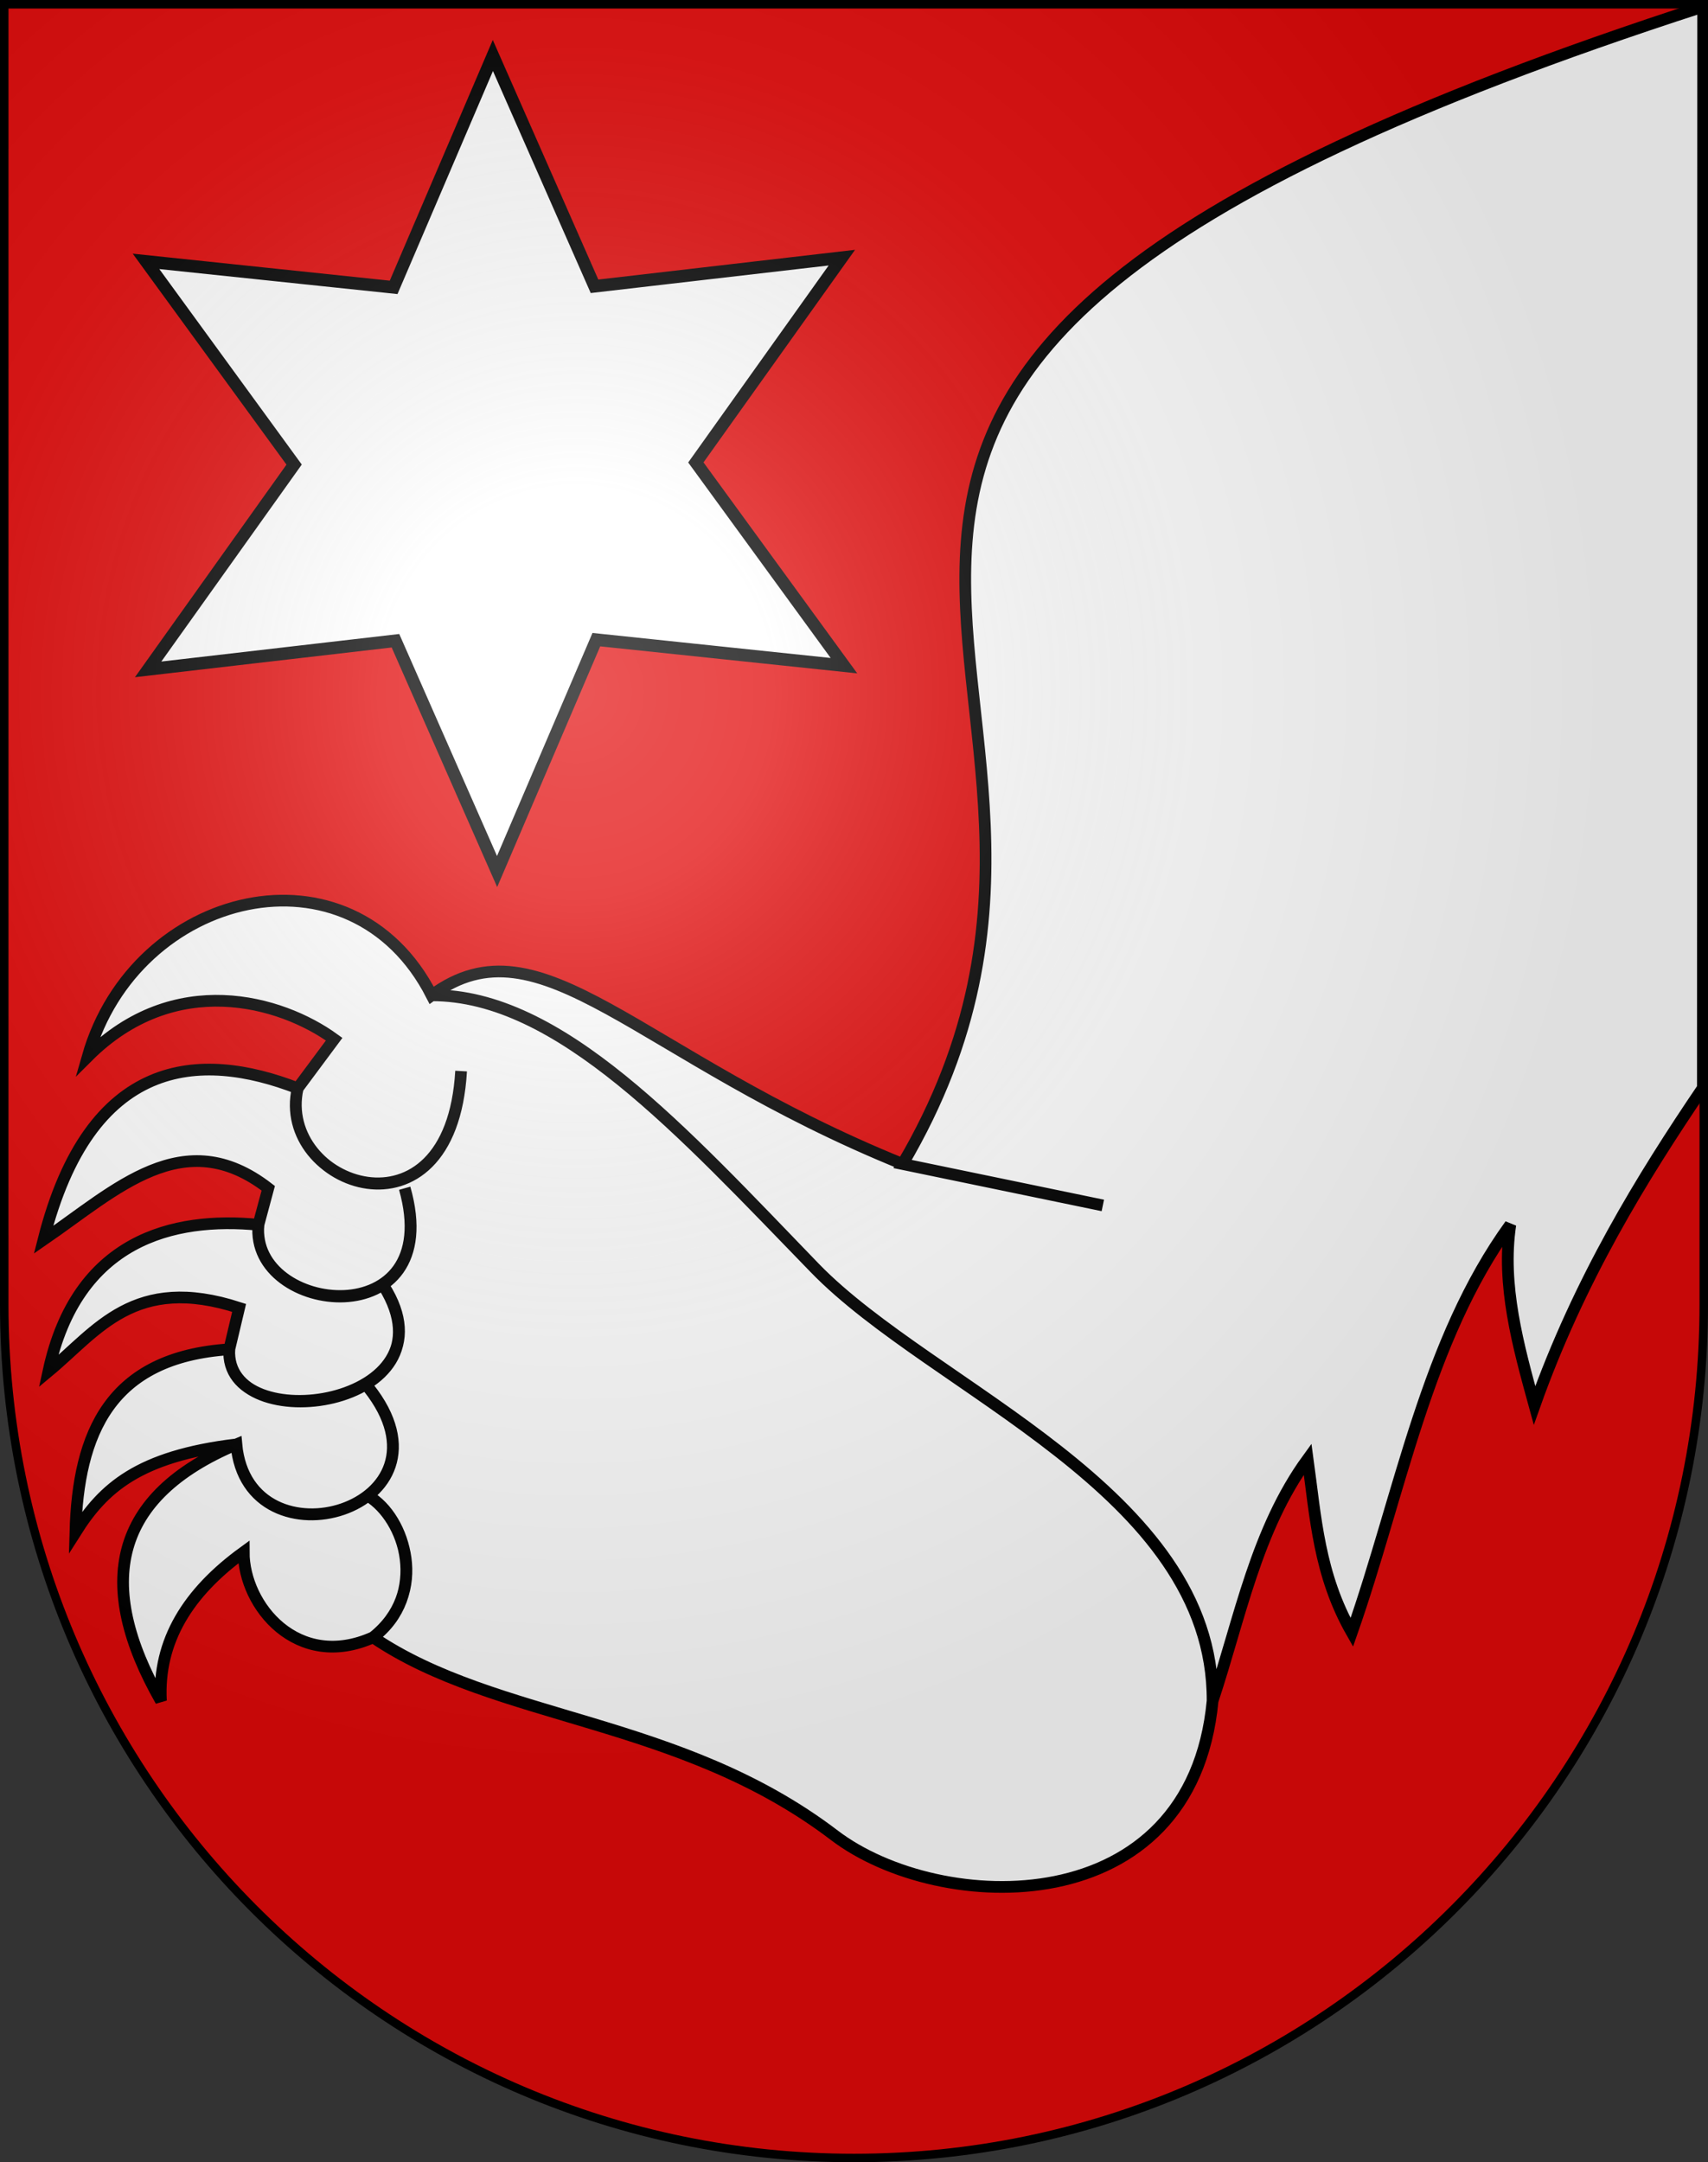
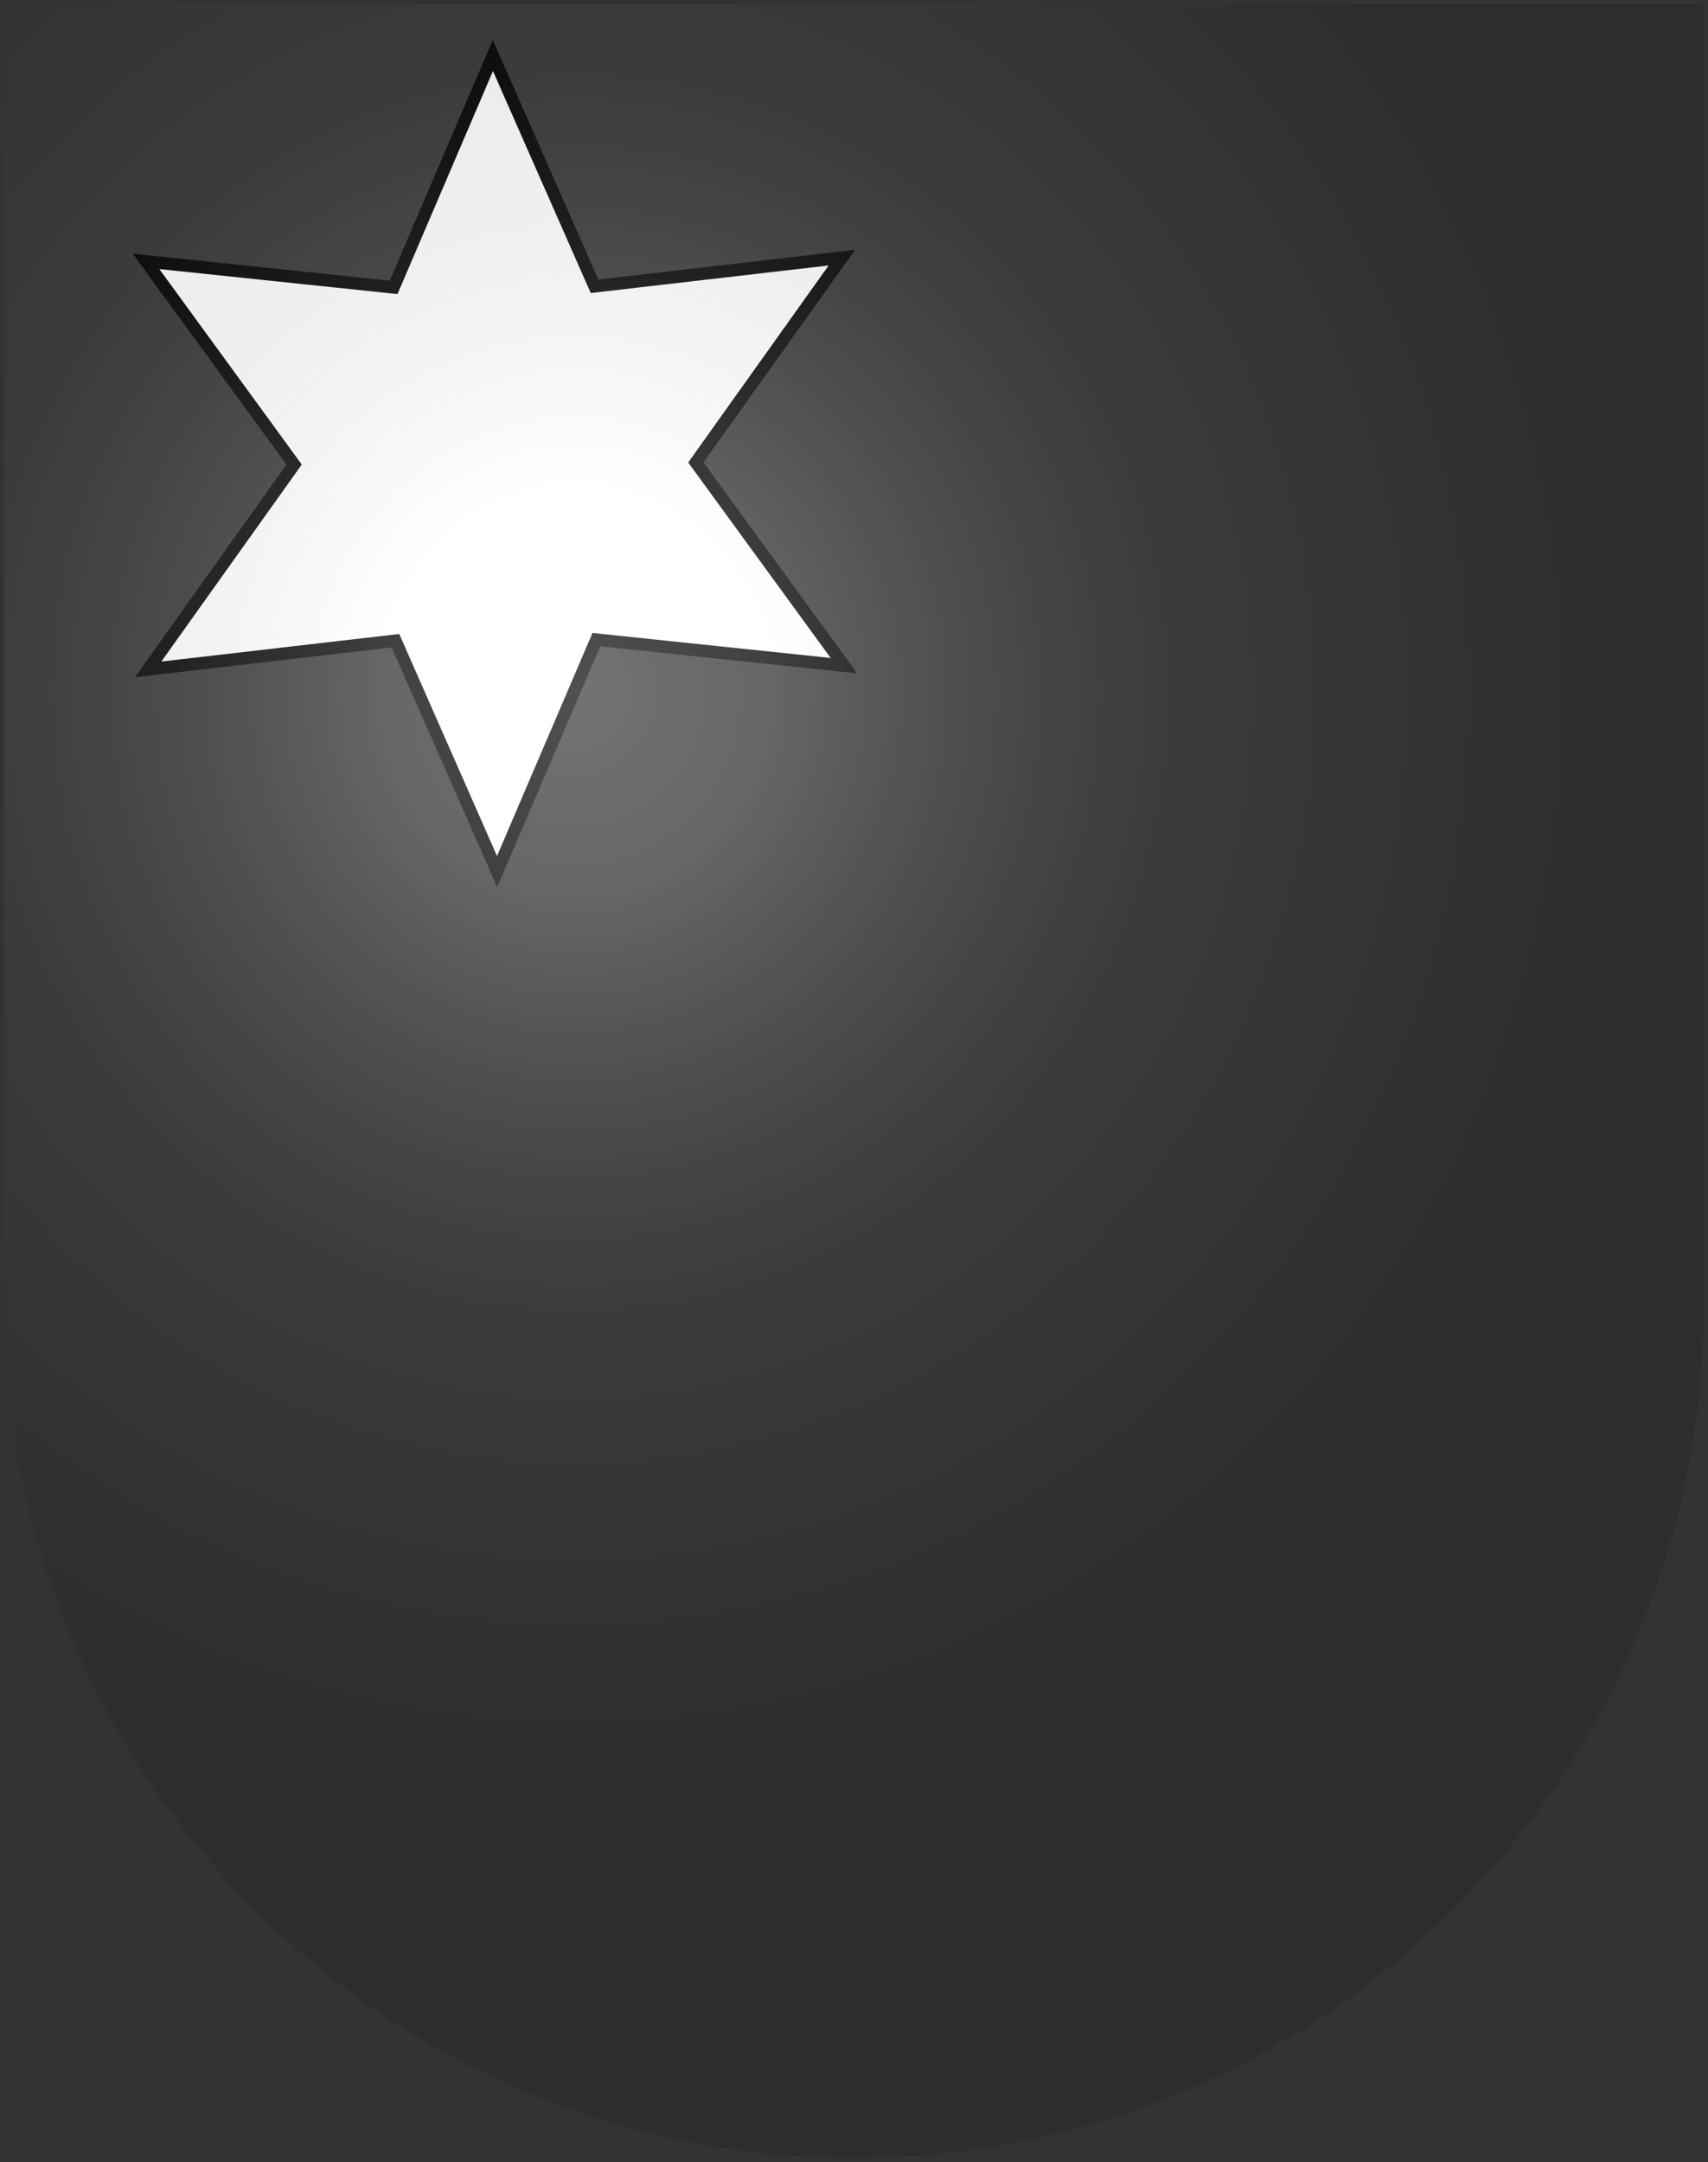
<svg xmlns="http://www.w3.org/2000/svg" xmlns:ns1="http://sodipodi.sourceforge.net/DTD/sodipodi-0.dtd" xmlns:ns2="http://www.inkscape.org/namespaces/inkscape" xmlns:xlink="http://www.w3.org/1999/xlink" height="763" width="603" id="svg20" ns1:version="0.32" ns2:version="0.44.1" ns1:docname="Büetigen-coat of arms.svg" ns1:docbase="F:\Mis Documentos\Mis imágenes\Encyclopédie\Escudos de Suiza\Escudos ya hechos">
  <rect width="100%" height="100%" fill="#333333" stroke="none" />
  <defs id="defs29">
    <linearGradient id="linearGradient2893">
      <stop style="stop-color:#ffffff;stop-opacity:0.314;" offset="0" id="stop2895" />
      <stop id="stop2897" offset="0.19" style="stop-color:#ffffff;stop-opacity:0.251;" />
      <stop style="stop-color:#6b6b6b;stop-opacity:0.125;" offset="0.6" id="stop2901" />
      <stop style="stop-color:#000000;stop-opacity:0.125;" offset="1" id="stop2899" />
    </linearGradient>
    <linearGradient id="linearGradient2955">
      <stop style="stop-color:white;stop-opacity:0;" offset="0" id="stop2965" />
      <stop style="stop-color:black;stop-opacity:0.646;" offset="1" id="stop2959" />
    </linearGradient>
    <radialGradient ns2:collect="always" xlink:href="#linearGradient2893" id="radialGradient3236" gradientUnits="userSpaceOnUse" gradientTransform="matrix(1.215,1.531577e-24,1.464684e-23,1.267,-839.192,-490.489)" cx="858.042" cy="579.933" fx="858.042" fy="579.933" r="300" />
  </defs>
  <desc id="desc22">Coat of Arms of Canton of Freiburg (Fribourg)</desc>
  <g ns2:groupmode="layer" id="layer1" ns2:label="Fond écu" ns1:insensitive="true">
-     <path id="path1899" d="M 1.5,1.5 L 1.5,460.368 C 1.5,626.678 135.815,761.5 301.5,761.5 C 467.185,761.5 601.5,626.678 601.5,460.368 L 601.5,1.5 L 1.5,1.5 z " style="fill:#e20909;fill-opacity:1" />
-   </g>
+     </g>
  <g ns2:groupmode="layer" id="layer2" ns2:label="Meubles" ns1:insensitive="true">
    <g id="g19957" transform="matrix(4.135,0,0,4.135,-2593.047,-2446.248)">
-       <path ns1:nodetypes="cccccccscsccccccccccccccccccccccccccccccc" id="path17297" d="M 758.115,711.534 C 756.704,706.395 755.28,701.255 756.047,696.115 C 748.897,705.953 746.653,719.062 742.513,730.906 C 739.699,725.976 739.424,721.046 738.744,716.115 C 734.352,722.148 732.968,729.685 730.628,736.744 C 730.726,718.813 706.793,710.255 696.675,699.817 C 685.406,688.171 674.885,676.436 663.953,676.534 C 674.814,676.505 685.304,688.12 696.675,699.817 C 706.71,710.142 730.702,718.795 730.628,736.744 C 728.837,755.739 707.373,755.1 698.325,748.209 C 685.129,738.16 669.501,738.476 658.953,731.325 C 663.76,727.511 661.686,721.185 658.534,719.256 C 661.759,721.093 663.685,727.708 658.953,731.325 C 652.521,734.206 647.908,728.658 647.906,724.047 C 643.163,727.484 640.558,731.633 640.838,736.744 C 635.14,726.744 636.786,719.276 647.278,714.859 C 648.217,725.748 666.776,720.332 658.555,710.01 C 666.735,720.322 648.298,725.722 647.278,714.859 C 638.876,715.874 635.906,718.616 633.534,722.372 C 633.759,713.931 636.46,707.415 646.675,706.744 C 646.184,714.49 666.356,711.59 659.885,701.378 C 666.291,711.768 646.258,714.489 646.675,706.744 L 647.513,703.209 C 638.55,700.301 635.411,705.159 631.231,708.628 C 633.66,697.36 641.899,695.41 649.162,696.115 C 648.466,703.833 665.207,705.631 661.65,693 C 665.273,705.672 648.428,703.911 649.162,696.115 L 650,693 C 642.774,687.41 637.003,693.143 630.812,697.397 C 634.783,681.746 644.14,681.224 652.513,684.466 C 650.673,692.734 665.584,698.235 666.466,683 C 665.588,698.2 650.608,692.698 652.513,684.466 L 655.628,680.278 C 651.069,676.97 641.98,674.373 634.581,681.769 C 638.656,667.509 657.087,663.091 663.953,676.534 C 673.311,669.636 681.481,681.749 704.162,690.931 L 721.256,694.466 L 704.162,690.931 C 729.426,647.958 670.702,625.085 772.513,592.162 L 772.487,684.44 C 767.282,692.118 761.932,700.799 758.115,711.534 z " style="fill:white;fill-opacity:1;fill-rule:evenodd;stroke:black;stroke-width:1px;stroke-linecap:butt;stroke-linejoin:miter;stroke-opacity:1" />
      <path transform="matrix(1.054,0,0,1.07,-27.608,-36.49)" d="M 689.527,640.087 L 669.469,638.012 L 661.43,656.506 L 653.197,638.098 L 633.162,640.383 L 644.988,624.049 L 632.991,607.841 L 653.049,609.915 L 661.088,591.422 L 669.321,609.83 L 689.356,607.545 L 677.53,623.878 L 689.527,640.087 z " ns2:randomized="0" ns2:rounded="0" ns2:flatsided="false" ns1:arg2="1.0419468" ns1:arg1="0.51834803" ns1:r2="16.271364" ns1:r1="32.542728" ns1:cy="623.96393" ns1:cx="661.25897" ns1:sides="6" id="path18185" style="opacity:1;fill:white;fill-opacity:1;fill-rule:nonzero;stroke:black;stroke-width:1;stroke-linejoin:miter;stroke-miterlimit:4;stroke-dasharray:none;stroke-opacity:1" ns1:type="star" />
    </g>
  </g>
  <g ns2:groupmode="layer" id="layer3" ns2:label="Reflet final" style="display:inline" ns1:insensitive="true">
    <path style="fill:url(#radialGradient3236);fill-opacity:1" d="M 1.5,1.5 L 1.5,460.368 C 1.5,626.679 135.815,761.5 301.5,761.5 C 467.185,761.5 601.5,626.679 601.5,460.368 L 601.5,1.5 L 1.5,1.5 z " id="path2346" />
  </g>
  <g ns2:groupmode="layer" id="layer4" ns2:label="Contour final" style="display:inline" ns1:insensitive="true">
-     <path style="fill:none;fill-opacity:1;stroke:#000000;stroke-width:3;stroke-miterlimit:4;stroke-dasharray:none;stroke-opacity:1" d="M 1.5,1.5 L 1.5,460.368 C 1.5,626.679 135.815,761.5 301.5,761.5 C 467.185,761.5 601.5,626.679 601.5,460.368 L 601.5,1.5 L 1.5,1.5 z " id="path3239" />
-   </g>
+     </g>
</svg>